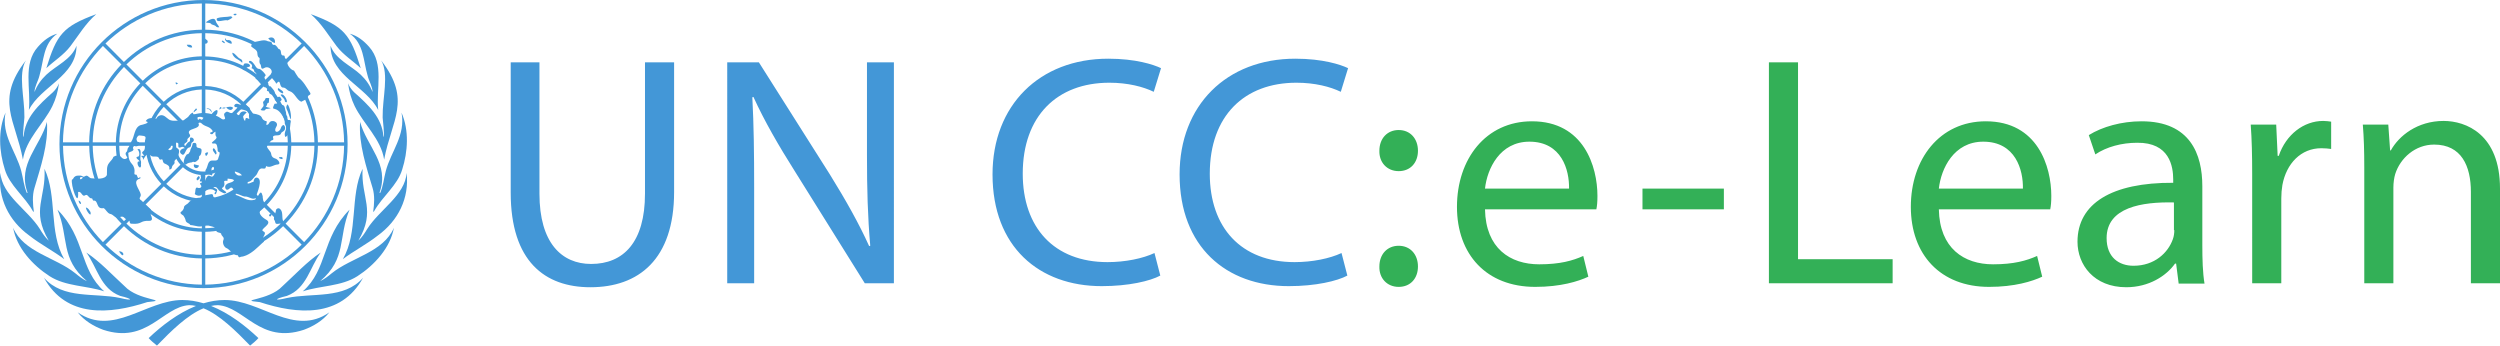
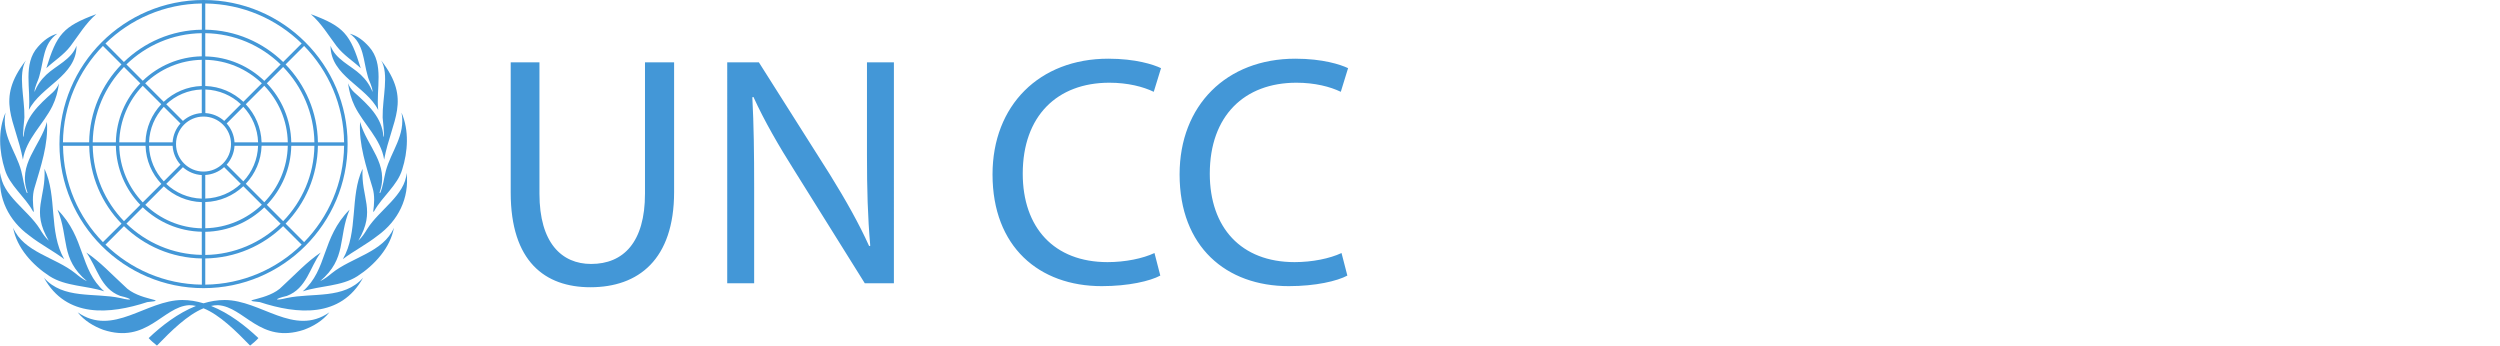
<svg xmlns="http://www.w3.org/2000/svg" viewBox="0 0 680 94" width="680" height="94">
-   <path style="" d="M55.357,0C33.745,0,16.171,17.575,16.171,39.187s17.575,39.187,39.187,39.187                                         s39.187-17.575,39.187-39.187S76.969,0,55.357,0z M55.357,46.667c-4.132,0-7.481-3.349-7.481-7.481                                         s3.349-7.481,7.481-7.481s7.481,3.349,7.481,7.481S59.49,46.667,55.357,46.667z M60.986,32.893                                         c-1.377-1.235-3.159-2.019-5.13-2.137v-6.412c3.729,0.119,7.125,1.615,9.666,4.014L60.986,32.893z M54.882,30.755                                         c-1.971,0.119-3.752,0.902-5.13,2.137l-4.536-4.536c2.541-2.399,5.937-3.895,9.666-4.014L54.882,30.755                                         L54.882,30.755z M49.087,33.582c-1.235,1.377-2.019,3.159-2.137,5.13h-6.412c0.119-3.729,1.615-7.125,4.014-9.666                                         L49.087,33.582z M46.95,39.661c0.119,1.971,0.902,3.752,2.137,5.13l-4.536,4.536                                         c-2.399-2.541-3.895-5.937-4.014-9.666L46.95,39.661L46.95,39.661z M49.752,45.48                                         c1.377,1.235,3.159,2.019,5.13,2.137v6.412c-3.729-0.119-7.125-1.615-9.666-4.014L49.752,45.48z M55.832,47.594                                         c1.971-0.119,3.752-0.902,5.13-2.137l4.536,4.536c-2.541,2.399-5.937,3.895-9.666,4.014V47.594z M61.651,44.791                                         c1.235-1.377,2.019-3.159,2.137-5.13h6.412c-0.119,3.729-1.615,7.125-4.014,9.666L61.651,44.791z M63.788,38.712                                         c-0.119-1.971-0.902-3.752-2.137-5.13l4.536-4.536c2.399,2.541,3.895,5.937,4.014,9.666H63.788z M66.187,27.692                                         c-2.731-2.565-6.341-4.18-10.355-4.299v-7.125c5.961,0.119,11.376,2.541,15.39,6.389L66.187,27.692z                                          M54.882,23.393c-3.99,0.119-7.623,1.734-10.355,4.299l-5.035-5.035c4.014-3.847,9.428-6.27,15.39-6.389                                         L54.882,23.393L54.882,23.393z M43.862,28.357c-2.565,2.731-4.18,6.341-4.299,10.355h-7.125                                         c0.119-5.961,2.541-11.376,6.389-15.39L43.862,28.357z M39.588,39.661c0.119,3.99,1.734,7.623,4.299,10.355                                         l-5.059,5.035c-3.847-4.014-6.27-9.428-6.389-15.39H39.588z M44.551,50.681                                         c2.731,2.565,6.341,4.18,10.355,4.299v7.125c-5.961-0.119-11.376-2.541-15.39-6.389L44.551,50.681z                                          M55.832,54.956c3.99-0.119,7.623-1.734,10.355-4.299l5.035,5.035c-4.014,3.847-9.428,6.27-15.39,6.389V54.956z                                          M66.852,49.992c2.565-2.731,4.18-6.341,4.299-10.355h7.125c-0.119,5.961-2.541,11.376-6.389,15.39                                         L66.852,49.992z M71.151,38.712c-0.119-3.99-1.734-7.623-4.299-10.355l5.035-5.035                                         c3.847,4.014,6.27,9.428,6.389,15.39H71.151z M71.887,21.992c-4.18-4.014-9.832-6.531-16.055-6.65V9.025                                         c7.956,0.119,15.176,3.349,20.496,8.502L71.887,21.992z M54.882,15.318c-6.222,0.119-11.875,2.636-16.055,6.65                                         l-4.441-4.441c5.32-5.154,12.54-8.383,20.496-8.502V15.318z M38.163,22.657                                         c-4.014,4.18-6.531,9.832-6.65,16.055h-6.294c0.119-7.956,3.349-15.176,8.502-20.496L38.163,22.657z                                          M31.513,39.661c0.119,6.222,2.636,11.875,6.65,16.055l-4.441,4.441c-5.154-5.32-8.383-12.54-8.502-20.496                                         L31.513,39.661L31.513,39.661z M38.828,56.381c4.18,4.014,9.832,6.531,16.055,6.65v6.294                                         c-7.956-0.119-15.176-3.349-20.496-8.502L38.828,56.381z M55.832,63.055c6.222-0.119,11.875-2.636,16.055-6.65                                         l4.441,4.441c-5.32,5.154-12.54,8.383-20.496,8.502V63.055z M72.576,55.716                                         c4.014-4.18,6.531-9.832,6.65-16.055h6.294c-0.119,7.956-3.349,15.176-8.502,20.496L72.576,55.716z                                          M79.225,38.712c-0.119-6.222-2.636-11.875-6.65-16.055l4.441-4.441c5.154,5.32,8.383,12.54,8.502,20.496                                         H79.225z M77.017,16.862c-5.51-5.344-12.943-8.668-21.184-8.787V0.95c10.188,0.119,19.427,4.251,26.219,10.877                                         L77.017,16.862z M54.882,8.075c-8.217,0.119-15.675,3.444-21.184,8.787l-5.011-5.035                                         C35.479,5.201,44.718,1.069,54.906,0.95v7.125H54.882z M33.033,17.527c-5.344,5.51-8.668,12.943-8.787,21.184                                         h-7.125c0.119-10.188,4.251-19.427,10.877-26.219L33.033,17.527z M24.269,39.661                                         c0.119,8.217,3.444,15.675,8.787,21.184L27.998,65.857c-6.626-6.769-10.735-16.007-10.854-26.196H24.269z                                          M33.721,61.511c5.51,5.344,12.943,8.668,21.184,8.787v7.125c-10.188-0.119-19.427-4.251-26.219-10.877                                         L33.721,61.511z M55.832,70.298c8.217-0.119,15.675-3.444,21.184-8.787l5.035,5.035                                         c-6.792,6.626-16.031,10.758-26.219,10.877L55.832,70.298L55.832,70.298z M77.682,60.822                                         c5.344-5.51,8.668-12.943,8.787-21.184h7.125c-0.119,10.188-4.251,19.427-10.877,26.219L77.682,60.822z                                          M86.469,38.712c-0.119-8.217-3.444-15.675-8.787-21.184l5.035-5.035c6.626,6.792,10.758,16.031,10.877,26.219                                         H86.469z" fill="#4397D7" />
+   <path style="" d="M55.357,0C33.745,0,16.171,17.575,16.171,39.187s17.575,39.187,39.187,39.187                                         s39.187-17.575,39.187-39.187S76.969,0,55.357,0z M55.357,46.667c-4.132,0-7.481-3.349-7.481-7.481                                         s3.349-7.481,7.481-7.481s7.481,3.349,7.481,7.481S59.49,46.667,55.357,46.667z M60.986,32.893                                         c-1.377-1.235-3.159-2.019-5.13-2.137v-6.412c3.729,0.119,7.125,1.615,9.666,4.014L60.986,32.893z M54.882,30.755                                         c-1.971,0.119-3.752,0.902-5.13,2.137l-4.536-4.536c2.541-2.399,5.937-3.895,9.666-4.014L54.882,30.755                                         L54.882,30.755z M49.087,33.582c-1.235,1.377-2.019,3.159-2.137,5.13h-6.412c0.119-3.729,1.615-7.125,4.014-9.666                                         L49.087,33.582z M46.95,39.661c0.119,1.971,0.902,3.752,2.137,5.13l-4.536,4.536                                         c-2.399-2.541-3.895-5.937-4.014-9.666L46.95,39.661L46.95,39.661z M49.752,45.48                                         c1.377,1.235,3.159,2.019,5.13,2.137v6.412c-3.729-0.119-7.125-1.615-9.666-4.014L49.752,45.48z M55.832,47.594                                         c1.971-0.119,3.752-0.902,5.13-2.137l4.536,4.536c-2.541,2.399-5.937,3.895-9.666,4.014V47.594z M61.651,44.791                                         c1.235-1.377,2.019-3.159,2.137-5.13h6.412c-0.119,3.729-1.615,7.125-4.014,9.666L61.651,44.791z M63.788,38.712                                         c-0.119-1.971-0.902-3.752-2.137-5.13l4.536-4.536c2.399,2.541,3.895,5.937,4.014,9.666H63.788z M66.187,27.692                                         c-2.731-2.565-6.341-4.18-10.355-4.299v-7.125c5.961,0.119,11.376,2.541,15.39,6.389L66.187,27.692z                                          M54.882,23.393c-3.99,0.119-7.623,1.734-10.355,4.299l-5.035-5.035c4.014-3.847,9.428-6.27,15.39-6.389                                         L54.882,23.393z M43.862,28.357c-2.565,2.731-4.18,6.341-4.299,10.355h-7.125                                         c0.119-5.961,2.541-11.376,6.389-15.39L43.862,28.357z M39.588,39.661c0.119,3.99,1.734,7.623,4.299,10.355                                         l-5.059,5.035c-3.847-4.014-6.27-9.428-6.389-15.39H39.588z M44.551,50.681                                         c2.731,2.565,6.341,4.18,10.355,4.299v7.125c-5.961-0.119-11.376-2.541-15.39-6.389L44.551,50.681z                                          M55.832,54.956c3.99-0.119,7.623-1.734,10.355-4.299l5.035,5.035c-4.014,3.847-9.428,6.27-15.39,6.389V54.956z                                          M66.852,49.992c2.565-2.731,4.18-6.341,4.299-10.355h7.125c-0.119,5.961-2.541,11.376-6.389,15.39                                         L66.852,49.992z M71.151,38.712c-0.119-3.99-1.734-7.623-4.299-10.355l5.035-5.035                                         c3.847,4.014,6.27,9.428,6.389,15.39H71.151z M71.887,21.992c-4.18-4.014-9.832-6.531-16.055-6.65V9.025                                         c7.956,0.119,15.176,3.349,20.496,8.502L71.887,21.992z M54.882,15.318c-6.222,0.119-11.875,2.636-16.055,6.65                                         l-4.441-4.441c5.32-5.154,12.54-8.383,20.496-8.502V15.318z M38.163,22.657                                         c-4.014,4.18-6.531,9.832-6.65,16.055h-6.294c0.119-7.956,3.349-15.176,8.502-20.496L38.163,22.657z                                          M31.513,39.661c0.119,6.222,2.636,11.875,6.65,16.055l-4.441,4.441c-5.154-5.32-8.383-12.54-8.502-20.496                                         L31.513,39.661L31.513,39.661z M38.828,56.381c4.18,4.014,9.832,6.531,16.055,6.65v6.294                                         c-7.956-0.119-15.176-3.349-20.496-8.502L38.828,56.381z M55.832,63.055c6.222-0.119,11.875-2.636,16.055-6.65                                         l4.441,4.441c-5.32,5.154-12.54,8.383-20.496,8.502V63.055z M72.576,55.716                                         c4.014-4.18,6.531-9.832,6.65-16.055h6.294c-0.119,7.956-3.349,15.176-8.502,20.496L72.576,55.716z                                          M79.225,38.712c-0.119-6.222-2.636-11.875-6.65-16.055l4.441-4.441c5.154,5.32,8.383,12.54,8.502,20.496                                         H79.225z M77.017,16.862c-5.51-5.344-12.943-8.668-21.184-8.787V0.95c10.188,0.119,19.427,4.251,26.219,10.877                                         L77.017,16.862z M54.882,8.075c-8.217,0.119-15.675,3.444-21.184,8.787l-5.011-5.035                                         C35.479,5.201,44.718,1.069,54.906,0.95v7.125H54.882z M33.033,17.527c-5.344,5.51-8.668,12.943-8.787,21.184                                         h-7.125c0.119-10.188,4.251-19.427,10.877-26.219L33.033,17.527z M24.269,39.661                                         c0.119,8.217,3.444,15.675,8.787,21.184L27.998,65.857c-6.626-6.769-10.735-16.007-10.854-26.196H24.269z                                          M33.721,61.511c5.51,5.344,12.943,8.668,21.184,8.787v7.125c-10.188-0.119-19.427-4.251-26.219-10.877                                         L33.721,61.511z M55.832,70.298c8.217-0.119,15.675-3.444,21.184-8.787l5.035,5.035                                         c-6.792,6.626-16.031,10.758-26.219,10.877L55.832,70.298L55.832,70.298z M77.682,60.822                                         c5.344-5.51,8.668-12.943,8.787-21.184h7.125c-0.119,10.188-4.251,19.427-10.877,26.219L77.682,60.822z                                          M86.469,38.712c-0.119-8.217-3.444-15.675-8.787-21.184l5.035-5.035c6.626,6.792,10.758,16.031,10.877,26.219                                         H86.469z" fill="#4397D7" />
  <path style="" d="M6.233,43.414C4.211,32.552-1.387,27.309,7.041,16.435c-2.206,3.712-0.315,10.338-0.405,15.318                                         c0.102-0.071-0.684,5.895-0.213,5.415c0.338-5.163,4.126-8.651,7.956-12.065c0.76-0.713,1.306-1.544,1.663-2.446                                         c-0.261,2.114-0.855,4.299-1.805,6.222C11.79,33.819,7.088,37.809,6.233,43.414z M19.152,12.563                                         c2.209-2.921,4.132-6.199,7.03-8.716c-9.089,3.361-10.735,5.496-13.585,14.701                                         C14.782,16.506,17.3,14.986,19.152,12.563z M7.943,64.052c3.064,2.422,6.721,4.299,9.524,6.436                                         c-4.282-7.391-1.836-17.092-5.367-24.581c0.473,7.968-3.728,11.255,1.164,19.569                                         c-1.022-0.926-1.758-2.09-2.447-3.23C7.525,57.025,0.506,53.109,0.122,47.016                                         C-0.668,53.898,2.426,60.046,7.943,64.052z M7.848,29.924c3.245-6.464,12.965-9.258,12.967-17.48                                         c-1.377,3.753-5.486,5.32-8.217,7.885c-1.449,1.354-2.565,2.992-3.206,4.702                                         c-0.024-1.423,0.985-2.958,1.33-4.417c1.188-3.99,0.974-8.764,4.869-11.447                                         c-2.034,0.53-3.763,1.869-5.271,3.573C6.134,17.419,8.47,24.202,7.848,29.924z M8.94,57.426l0.285,0.237                                         c-0.309-2.137-0.475-4.465,0.142-6.507c1.69-5.736,3.838-11.979,3.396-18.002                                         c-1.764,6.609-8.115,11.484-5.272,19.237c-0.048,0.071-0.119,0.142-0.19,0.095                                         c-0.807-1.876-0.998-3.99-1.52-5.985C4.38,41.205,0.319,36.764,1.506,30.637                                         c-2.112,4.836-1.73,10.626-0.19,15.461C2.575,50.396,6.779,53.484,8.94,57.426z M40.052,82.173                                         c6.479-0.649-2.439-0.331-6.127-4.299c-3.539-3.23-6.674-6.673-10.45-9.191                                         c2.969,3.99,3.8,9.785,9.215,11.803c3.502,0.814,3.606,1.456-0.024,0.57                                         c-6.982-1.496-15.485,0.427-20.709-5.51C18.059,86.583,29.866,85.505,40.052,82.173z M28.367,79.252                                         c-6.825-5.987-5.057-14.501-12.73-22.229c3.189,7.685,0.691,13.25,8.004,19.451                                         c-1.14-0.522-2.162-1.33-3.207-2.185c-5.355-4.31-13.995-5.657-16.858-12.33                                         c0.949,5.401,5.27,10.164,9.938,13.176C17.912,77.939,23.524,77.653,28.367,79.252z M99.999,20.614                                         c0.345,1.459,1.353,2.994,1.33,4.417c-0.641-1.71-1.757-3.349-3.206-4.702c-2.731-2.565-6.84-4.132-8.217-7.885                                         c0.002,8.222,9.721,11.016,12.967,17.48c-0.623-5.722,1.714-12.505-2.471-17.184                                         c-1.508-1.704-3.237-3.042-5.271-3.573C99.025,11.851,98.811,16.625,99.999,20.614z M104.938,46.501                                         c-0.522,1.995-0.713,4.109-1.52,5.985c-0.071,0.048-0.142-0.024-0.19-0.095c2.843-7.753-3.508-12.628-5.272-19.237                                         c-0.442,6.024,1.706,12.266,3.396,18.002c0.618,2.042,0.451,4.37,0.142,6.507l0.285-0.237                                         c2.161-3.942,6.365-7.03,7.623-11.329c1.541-4.835,1.923-10.625-0.19-15.461                                         C110.4,36.764,106.339,41.205,104.938,46.501z M104.083,31.753c-0.102-0.071,0.684,5.895,0.213,5.415                                         c-0.338-5.163-4.126-8.651-7.956-12.065c-0.76-0.713-1.306-1.544-1.663-2.446c0.261,2.114,0.855,4.299,1.805,6.222                                         c2.446,4.94,7.149,8.93,8.004,14.535c2.022-10.862,7.619-16.105-0.808-26.979                                         C105.885,20.147,103.994,26.772,104.083,31.753z M93.254,70.488c2.802-2.137,6.46-4.014,9.524-6.436                                         c5.517-4.006,8.611-10.154,7.82-17.036c-0.384,6.094-7.402,10.009-10.694,15.231                                         c-0.689,1.14-1.425,2.304-2.447,3.23c4.892-8.314,0.691-11.601,1.164-19.569                                         C95.089,53.396,97.535,63.098,93.254,70.488z M78.054,81.057c-3.63,0.885-3.526,0.244-0.024-0.57                                         c5.415-2.019,6.246-7.814,9.215-11.803c-3.776,2.517-6.911,5.961-10.45,9.191                                         c-3.689,3.968-12.606,3.65-6.127,4.299c10.185,3.333,21.993,4.41,28.096-6.626                                         C93.538,81.484,85.036,79.56,78.054,81.057z M61.121,81.603c-1.955,0-3.884,0.326-5.761,0.892                                         c-1.877-0.566-3.805-0.892-5.761-0.892c-9.893,0.015-18.861,10.074-28.476,3.348                                         c1.853,2.328,4.346,3.777,6.935,4.75c11.95,3.943,16.172-6.249,23.369-6.698c0.625,0,1.254,0.075,1.885,0.209                                         c-4.91,1.957-9.373,5.413-12.878,8.745c0.641,0.736,1.472,1.401,2.256,2.042                                         c3.89-4.018,8.286-8.356,12.669-10.147c4.383,1.791,8.779,6.129,12.669,10.147                                         c0.784-0.641,1.615-1.306,2.256-2.042c-3.505-3.332-7.968-6.788-12.878-8.745c0.631-0.134,1.26-0.209,1.885-0.209                                         c7.197,0.449,11.419,10.641,23.369,6.698c2.589-0.974,5.082-2.422,6.935-4.75                                         C79.982,91.677,71.013,81.618,61.121,81.603z M91.567,12.563c1.852,2.422,4.37,3.942,6.555,5.985                                         C95.272,9.343,93.626,7.208,84.537,3.847C87.435,6.365,89.359,9.642,91.567,12.563z M90.285,74.288                                         c-1.045,0.855-2.066,1.663-3.207,2.185c7.313-6.201,4.815-11.765,8.004-19.451                                         c-7.672,7.728-5.905,16.243-12.73,22.229c4.843-1.599,10.455-1.312,14.853-4.118                                         c4.668-3.012,8.989-7.775,9.938-13.176C104.28,68.632,95.64,69.978,90.285,74.288z" fill="#4397D7" />
-   <path style="" d="M19.593,48.755c0.251,0.186,0.267-0.069,0.321-0.188c0.247-0.551,0.856-0.878,1.478-0.798                                         c1.311-0.135,0.967,0.628,1.787,0.129c0.751-0.495,1.055,0.735,1.857,0.6c1.115,0.125,3.508,0.369,4.038-0.904                                         c0.095-1.159-0.198-2.305,0.62-3.293c0.385-0.547,0.95-0.964,1.164-1.645c0.556-0.391,1.618-0.57,2.143,0.109                                         c0.455,0.534,1.158,0.698,1.648,0.122c-0.308-0.619-0.833-1.092-0.131-1.694                                         c0.221-0.381,0.068-0.858,0.479-1.166c0.172-0.191,0.203-0.372,0.216-0.635c0.014-0.27,0.33-0.511,0.449-0.792                                         c0.975-1.366,0.78-3.875,2.545-4.56c0.461-0.102,3.002-0.657,1.435-1.087c0.412-0.794,1.326-1.014,2.885-0.679                                         c0.197-0.462,0.542-0.752,1.046-0.905c1.034-0.256,1.671,0.683,2.434,1.171                                         c1.062,0.592,2.475,0.127,3.663,0.266c1.404,0.028,1.641-1.946,2.865-2.183                                         c-0.148,0.764,0.568,0.421,1.075,0.52c0.23,0.026,0.316,0.186,0.235,0.452                                         c-0.255,0.491-0.103,1.51,0.475,0.663c0.467,0.447,0.693,0.423,1.018-0.219c-0.535-0.3-1.971-0.545-0.825-1.002                                         c1.409-0.717,1.593,0.447,2.955,0.138c0.463-0.717,2.166-2.245,1.593-0.228c-1.084,1.406,0.128,0.38,0.721,1.428                                         c0.098,0.137,0.425,0.16,0.643,0.149c1.841-0.024-0.228-1.175,0.88-1.921c0.581-0.622,1.082,0.295,1.83,0.148                                         c1.815-0.429,1.156,0.941,1.956,0.481c0.338-0.996,1.23-1.126,2.022-0.709                                         c-0.296,0.408-0.883,0.762-1.006,1.256c0.196,0.304,0.169,1.053,0.58,1.049c0.05-0.861,0.31-0.892,1.115-0.444                                         c-0.061-0.781-0.397-1.903,0.831-1.541c3.576,0.539,1.905,1.362,3.503,2.057c0.745-0.034,0.296,0.586,0.275,1.039                                         c0.4,0.074,0.614-0.126,0.766-0.439c0.652-1.266,2.89-0.279,1.942,1.03c-0.831,1.486,0.461,1.802,1.169,0.583                                         c0.175-0.46,0.31-1.026,0.874-1.111c0.594,0.499,0.536,1.423-0.29,1.841                                         c-0.143,0.096-0.343,0.207-0.38,0.347c-0.283,0.89-1.284,0.494-1.947,0.741                                         c-0.334,0.083-0.33,0.393-0.249,0.612c0.154,0.415,0.018,0.564-0.38,0.636                                         c-0.511,0.262-0.725,0.943-1.142,1.327c-0.641,0.624,1.028,1.573,0.997,2.429                                         c0.093,0.692,0.524,1.012,1.085,1.179c0.642,0.128,1.776,1.474,0.704,1.625                                         c-1.16,0.026-2.014,1.083-3.172,0.436c-0.215,0.75-0.214,0.736-1.02,0.652                                         c-1.155-0.158-1.185,1.521-1.914,2.052c-0.62,0.574-1.005,1.478-1.995,1.615                                         c-0.07,0.01-0.112,0.222-0.167,0.339c0.375,0.309,1.159-0.328,1.667-0.395c0.079-0.576,0.277-1.185,0.966-1.124                                         c1.707,0.424,0.01,4.106-0.302,5.154c-0.373,1.411-2.037-0.16-2.97-0.007c-0.46,0.122-3.094-1.424-2.472-0.422                                         c1.648,0.503,3.227,1.842,5,1.312c1.065-0.21,1.656-3.6,2.267-0.99                                         c-0.036,0.885,0.674,2.521,0.057,3.147c-1.866,1.216-0.324,2.575,1.014,3.32                                         c1.751,1.14-2.066,2.508-0.935,3.078c1.25,0.547-0.406,1.495-0.05,2.38c0.499,0.388,0.138,0.535-0.165,0.789                                         c-1.373,1.27-2.667,2.639-4.41,3.394c-0.454,0.167-0.895,0.352-1.398,0.366                                         c-0.554,0.259-0.613,0.233-0.877-0.404c-1.423,0.071-1.989-1.556-3.249-2.034                                         c-0.577-0.352-0.968-1.377-0.704-2.024c0.361-0.761-0.178-0.976-0.51-1.501c0.067-0.862-1.314-0.298-1.475-1.289                                         c-0.218-1.02-1.183-0.95-2.021-1.218c-0.993-0.09-1.916,0.387-2.916,0.206                                         c-0.662-0.085-1.378-0.341-2.044-0.357c-0.252-0.599-1.172-0.5-1.284-1.297c-0.061-0.437-0.345-0.853-0.575-1.251                                         c-1.883-1.227,0.028-0.705,0.155-2.412c0.212-0.552,0.971-0.702,1.258-1.169c0.622-0.718,1.566-1.029,2.441-1.269                                         c0.314-0.053,0.724,0.012,0.927-0.164c0.612-0.533,1.353-0.573,2.076-0.714c0.548-0.067,1.171-0.416,1.202,0.373                                         c0.231,0.852,1.49,0.538,2.155,0.843c0.237-1.739,4.584-1.143,3.211-2.857                                         c-0.683-0.855-0.988,0.596-1.747,0.272c-0.416-0.323-0.477-1.021-0-1.408                                         c0.638-0.589,1.67-0.388,2.087-1.166c-0.503-0.39-1.123-0.286-1.757-0.417                                         c-0.01,0.145-0.025,0.356-0.043,0.609c-1.806-0.185-0.158,0.637-1.192,1.769                                         c-0.902,0.299,0.552,0.901,0.881,1.347c-0.328,0.714-1.322-0.101-1.793-0.335                                         c-0.627-0.464-0.698-1.418-1.758-0.998c0.505,0.326,1.327,0.351,0.98,1.117                                         c-0.115,0.244-0.141,0.6-0.383,0.75c-0.247,0.04-0.295-0.25-0.206-0.416c0.069-0.116,0.199-0.197,0.301-0.292                                         c-1.195-1.318-2.941-0.472-3.756,0.781c-0.555,0.519-1.436,0.342-1.975-0.14c0.273-0.453-0.014-2.072,0.809-1.707                                         c0.558,0.275,1.412-0.187,0.793-0.789c-0.698-0.877,1.028-0.326,1.181-1.046                                         c1.148-3.113,1.599,0.05,2.546-1.813c0.109-0.444,0.635-0.714-0.157-0.886c0.17-0.61,0.065-1.718-0.575-0.783                                         c-0.002,0.419-0.204,0.866,0.123,1.281c0.092,0.525,0.155,0.925-0.572,0.489c-0.58-0.14-1.593-0.639-1.158-1.332                                         c0.655-0.833,0.437-2.61,1.862-2.513c0.52-0.036,1.33,0.159,1.512-0.499c0.104-0.547,0.573-1.254,0.348-1.772                                         c-0.712-0.158-0.394-0.779-0.542-1.183c-0.129-0.728-0.198-1.352-1.128-1.171                                         c-1.399-0.13,1.589-1.225,0.734-1.978c-0.227-0.375-0.113-0.717-0.14-1.259                                         c-0.26,0.171-0.479,0.243-0.576,0.393c-0.291,0.748-1.53-0.094-0.479-0.258                                         c0.299-0.077,0.399-0.273,0.187-0.48c-0.694-1.065-1.774-0.97-2.695-1.703                                         c-0.197-0.206-0.603-0.63-1.067-0.271c0.945,1.863-3.761,1.231-2.348,3.108c0.46,0.748-0.952,0.886-0.632,1.67                                         c0.044,0.11-0.228,0.408-0.413,0.535c-0.537,0.371-0.549,0.354-0.262,0.973                                         c0.332-0.376,0.571-0.883,0.982-1.168c0.906-0.148-0.218-1.589,1.032-1.123                                         c0.521,0.29,0.519,0.918,0,1.177c-0.638,0.332-0.001,1.256-0.913,1.469                                         c-0.901,0.155-1.095,2.213-1.791,1.945c-1.276-0.63-0.494-1.695,0.635-1.768                                         c-0.686-0.807-1.014-0.006-1.656-0.186c-0.351-0.614,0.394-1.402-0.838-1.314                                         c0.028,0.59-0.426,0.502-0.78,0.504c-0.351,0.003-0.533,0.101-0.509,0.482                                         c0.033,0.508-0.59,0.448-0.688,0.947c0.642,0.328,1.156-0.245,1.25-0.859c0.377-0.059,0.742-0.095,0.956,0.331                                         c1.145,0.447,0.629,1.337,0.461,2.259c-0.109,0.63-0.797,0.826-1.01,1.374                                         c0.259,0.925-0.582,0.851-0.681,1.663c-0.078,0.398-0.271,0.598-0.747,0.579                                         c0.247-0.963-0.425-1.229-1.091-1.541c-0.896-0.227-0.448-1.454-1.065-1.185                                         c-0.324,0.143-0.507,0.029-0.607-0.282c-0.32-0.948-1.646-0.133-2.245-0.766                                         c-1.108-1.028-1.609,0.502-2.169,1.273c0.474-1.055-1.491-1.248,0.393-1.22                                         c-0.612-0.864-0.905-0.701-0.012-1.506c0.47-0.922-0.084-2.054,0.36-3.048                                         c0.349-1.025-1.025-0.855-1.659-0.978c-0.435-0.021-0.923,0.744-0.763,1.205                                         c0.088,0.253,0.115,0.613,0.539,0.586c0.039-0.003,0.122,0.081,0.118,0.117c0.093,0.942-0.528,1.232-1.372,0.944                                         c-0.151,0.267-0.491,0.488-0.137,0.867c-0,0.636-0.868,0.643-1.427,1.027                                         c0.111,1.597,0.198,2.141,1.297,3.388c0.315,0.579,0.476,1.167,0.403,1.801c-0.078,0.675-0.076,0.716,0.575,0.761                                         c0.283,0.553,0.299,1.346,0.933,0.602c0.235,0.28,0.1,0.378-0.144,0.481c-2.091,0.662,0.016,2.885,0.321,4.201                                         c0.212,0.827-0.939,1.204,0.18,1.717c0.877,0.76,1.697,1.594,2.538,2.396                                         c0.289,0.591-0.233,1.296,0.206,1.911c0.241,0.69,0.245,1.231-0.618,1.23c-2.634-0.112-1.813,1.002-4.689,0.78                                         c-0.415,0.037-0.581-0.152-0.61-0.494c-0.003-0.766-1.028-0.554-1.389-1.07                                         c-0.5-0.564-1.031-0.364-1.554-0.138c-1.001,0.368-1.466-0.872-2.427-0.98                                         c-0.739-0.224-1.102-1.224-1.718-1.567c-2.104,0.407-1.377-2.053-2.627-2.051                                         c-0.473,0.117-0.257-0.511-0.596-0.607c-0.65,0.06-0.846-0.608-1.293-0.896c-0.116-0.057-0.331-0.054-0.429,0.02                                         c-0.958,0.711-1.017-1.188-1.996-0.842C21.472,57.034,19.096,50.136,19.593,48.755z M65.804,47.704                                         c-0.438-0.658-1.161-0.808-1.911-1.061C63.657,47.759,65.007,47.828,65.804,47.704z M22.568,48.34                                         c-0.318-0.297-0.818-0.25-0.818,0.199C21.906,49.064,22.206,48.557,22.568,48.34z M76.914,23.817                                         c0.86-0.047,1.083,0.754,1.851,0.978c1.412,0.394,1.897,2.381,3.18,2.878c0.644-0.346,1.399-0.552,1.72-1.274                                         c0.127-0.178,0.224-0.447,0.395-0.51c0.38-0.139,0.489-0.365,0.296-0.67                                         c-0.973-1.476-1.79-3.088-3.222-4.162c-0.432-0.556-0.758-1.194-1.159-1.845                                         c-0.936-0.204-2.14-1.636-1.781-2.761c0.003-0.16-0.234-0.433-0.343-0.452                                         c-0.669,0.006-0.088-0.984-0.827-0.902c-1.009-0.025-0.155-1.599-1.254-1.784                                         c-1.298-1.952-1.145-0.538-1.783-1.419c0.01-0.672-0.725-0.521-1.165-0.687                                         c-1.061-0.559-2.19,0.009-3.313,0.149c-0.772,0.14-1.231,0.715-1.17,1.305                                         c0.739,0.65,1.702,0.902,1.668,1.971c0.057,0.421,0.072,0.849,0.518,1.094c0.073,0.04,0.111,0.217,0.1,0.324                                         c-0.053,0.523-0.186,1.043,0.238,1.501c0.103,0.112,0.107,0.327,0.132,0.498c0.099,0.696,0.315,0.798,0.924,0.425                                         c0.857-0.569,2.245,0.264,1.956,1.308c-0.793,1.292,0.871,1.861,1.253,3.006                                         C76.516,21.142,75.797,23.618,76.914,23.817z M50.624,44.717c0.467-0.421,0.974-0.477,1.533-0.555                                         c0.775-0.44,0.437,0.221,1.237-0.258c0.413-0.37,0.782-0.476,0.755-1.113                                         c0.009-0.114-0.009-0.3,0.05-0.331c0.481-0.248,0.513-0.703,0.602-1.153c0.303-1.579-1.315-0.623-1.364-1.595                                         c0.03-0.384-0.013-0.854-0.509-0.845c-0.301-0.009-0.575,0.011-0.573,0.415                                         c-0.079,0.69-0.614,1.233-0.664,1.928c-0.266,0.259-0.29,0.792-0.838,0.738                                         c-0.503,0.587-0.86,1.394-0.887,2.2C49.97,44.577,50.367,44.949,50.624,44.717z M69.156,19.411                                         c0,0.054,0.088,0.113,0.143,0.159c0.52,0.435,0.533,0.585,0.257,1.201c-0.083,0.185-0.079,0.606-0.007,0.632                                         c0.907,0.624,1.306,1.667,2.306,2.241c0.283,0.356,0.786-0.051,0.979-0.267c0.825-1.128-1.733-1.877-0.598-2.785                                         c0.226-0.33-1.31-1.809-1.659-1.841c-0.908,0.028-1.141-1.043-1.673-1.58                                         c-0.272-0.325-0.755-0.855-1.182-0.5c-0.23,0.65,1.39,0.578,0.684,1.881                                         C68.825,18.687,69.153,18.908,69.156,19.411z M77.096,31.951c0.285,0.554,1.296,0.307,1.022-0.296                                         c-0.497-0.264-0.167-0.821-0.362-1.241c-0.268-0.512-0.178-1.704-0.821-1.814                                         c-0.452-0.177-1.368-0.717-0.571-1.138c0.297-0.235,0.319-0.461,0.055-0.739                                         c-0.35-0.798-0.864-0.24-1.518-0.015c-0.853,0.608,1.842,1.489-0.223,1.507                                         C73.47,30.813,75.067,28.114,77.096,31.951z M76.94,59.992c-0.302-1.046,0.117-2.534-0.868-3.235                                         c-0.369-0.251-0.9-0.029-1.013,0.413c-0.012,0.75-0.977,2.366-0.329,2.82                                         c0.223,0.618,0.055,0.96,0.854,0.903C76.184,60.742,77.192,60.921,76.94,59.992z M79.01,33.528                                         c0.277-1.055-0.127-0.884-1.002-0.889c-0.391,0.051-0.713,0.72-0.504,1.051                                         c1.006,1.461-0.514,2.037,0.079,3.57C78.951,36.717,78.825,34.798,79.01,33.528z M66.625,28.71                                         c-0.984,0.344-2.253-1.218-2.909-0.043c-0.035,0.136,0.153,0.473,0.217,0.467c0.645-0.14,0.809,0.485,1.31,0.644                                         c1.136-0.252,3.041,1.447,2.66-0.424C67.48,29.027,67.238,28.597,66.625,28.71z M71.775,27.499                                         c-0.619,0.325,0.334,1.041-0.312,1.643c-0.19,0.253-0.387,0.5-0.582,0.751c0.33,0.22,1.12,0.256,1.239,0.008                                         c0.176-0.368,0.449-0.272,0.721-0.295c1.816-0.282-0.182-0.19-0.574-0.677c0.56-0.117,0.181-1.019,0.857-0.986                                         c0.029-0.412,0.058-0.82,0.091-1.276C71.705,26.597,72.533,26.768,71.775,27.499z M61.916,5.547                                         c0.445-0.264,1.027-0.394,1.312-0.867c-0.148-0.088-0.29-0.232-0.446-0.247                                         c-1.235,0.283-2.557,0.059-3.799,0.561C58.595,6.494,61.122,5.221,61.916,5.547z M58.642,5.636                                         c-0.38-1.175-2.06-0.043-2.663,0.427c0.411,0.288,1.187-0.049,1.579,0.569                                         c0.347,0.172,0.915,0.225,1.151,0.511c0.256,0.324,0.511,0.299,0.932,0.272                                         C59.333,6.73,58.809,6.369,58.642,5.636z M38.368,45.155c-0.135-0.542,0.189-1.082-0.158-1.595                                         c-0.195-0.77,0.612-3.616-0.846-2.904c0.564,0.259,0.819,2.038,0.043,1.966                                         c-1.139,0.356,1.498,1.346,0.129,1.344C37.041,44.604,38.145,46.335,38.368,45.155z M72.871,24.802                                         c0.118,0.023,0.316,0.133,0.315,0.198c-0.01,0.711,0.757,0.633,1.205,0.934c0.981-0.796-0.254-1.72-0.824-2.477                                         C73.233,23.528,72.059,24.675,72.871,24.802z M77.978,29.692c0.482,0.923,0.663,1.818,1.048,2.81                                         c0.423-0.73-0.296-3.817-0.856-4.138C77.954,28.785,77.698,29.17,77.978,29.692z M66.906,18.696                                         c0.178-0.759,1.646-0.238,0.906-1.216c-0.243-0.258-1.099-0.318-1.418-0.137c-0.22,0.474-0.867,1.741,0.131,1.764                                         C66.618,19.011,66.831,18.881,66.906,18.696z M65.384,16.012c-0.902-0.385-1.232-1.408-2.175-1.675                                         c-0.1,0.487,0.456,1.17,0.903,1.501c0.601,0.399,1.291,0.689,1.762,1.247                                         C66.055,16.503,65.745,16.161,65.384,16.012z M56.091,10.763c-0.281-0.121-0.662-0.902-0.917-0.416                                         c-0.451,0.544-0.145,1.488,0.616,1.538C56.508,11.966,56.803,11.089,56.091,10.763z M54.608,48.026                                         c0.241,0.493-0.337,0.851-0.238,1.294c0.395,0.195,1.596-0.179,1.221-0.74c-0.324-0.195-0.239-0.438-0.163-0.776                                         C55.267,47.053,54.379,47.243,54.608,48.026z M72.951,10.445c0.463,0.507,1.143,1.111,1.822,1.256                                         C74.987,10.355,73.993,9.799,72.951,10.445z M77.507,27.654c1.376,0.978-0.205-2.741-1.193-1.837                                         C76.709,26.47,77.48,26.81,77.507,27.654z M62.99,11.909c0.195-0.597-0.359-1.065-0.942-1.002                                         c-0.362,0.032-0.695,0.027-0.605-0.539C60.62,11.047,62.463,11.894,62.99,11.909z M63.399,29.339                                         c-0.356-0.493-1.359-0.283-1.89-0.131C62.036,29.843,62.993,30.332,63.399,29.339z M24.623,57.686                                         c-0.334-0.429-0.48-1.06-1.254-1.249C23.346,57.235,24.965,59.427,24.623,57.686z M75.798,23.97                                         c-0.814,0.309,0.679,1.448,1.182,1.44C77.297,24.732,76.177,24.418,75.798,23.97z M52.759,44.681                                         c-0.359,1.212,1.209,1.422,1.362,0.334C53.643,44.898,53.2,44.789,52.759,44.681z M58.105,40.31                                         c-0.642,0.448,0.289,1.24,0.536,1.7C59.317,41.892,58.496,40.433,58.105,40.31z M52.261,12.903                                         c-0.024-0.615-0.389-0.798-1.453-0.73C50.968,12.731,51.556,13.027,52.261,12.903z M33.465,69.411                                         c0.367-0.53-0.488-1.194-1.125-1.004C32.706,68.7,32.943,69.505,33.465,69.411z M54.012,47.883                                         c-0.351,0.364-0.722,0.635-0.417,1.188C54.212,48.873,54.677,48.139,54.012,47.883z M55.806,41.726                                         c0.092,1.141,0.547,0.634,0.808-0.167C56.476,41.26,55.896,41.591,55.806,41.726z M73.667,58.037                                         c-0.327,0.28-0.762,0.432-0.26,0.848C73.727,58.947,74.099,58.189,73.667,58.037z M76.746,42.738                                         c-1.245-0.143-1.066,0.418,0.018,0.544C76.971,43.205,76.798,42.769,76.746,42.738z M56.175,29.523                                         c0.08,0.054,0.169,0.163,0.239,0.152c0.696-0.079,0.822,0.486,1.197,0.975                                         C57.572,29.863,57.024,29.356,56.175,29.523z M52.756,30.518c0.262-0.344,1.279-0.723,0.546-1.033                                         C53.148,29.836,52.441,30.252,52.756,30.518z M22.042,55.405c-0.012-0.43-0.248-0.679-0.611-0.871                                         C21.284,54.768,21.711,55.744,22.042,55.405z M60.602,11.049c-0.724,0.043,0.178,0.611,0.446,0.725                                         C61.381,11.487,60.796,11.267,60.602,11.049z M63.959,4.2c0.817-0.421,0.24-0.578-0.391-0.395                                         C63.354,3.961,63.862,4.208,63.959,4.2z M48.442,22.675c-0.59-0.369-0.916-0.397-0.512,0.297                                         C48.104,22.872,48.23,22.798,48.442,22.675z M59.643,29.792c0.276-0.166,0.434-0.261,0.69-0.414                                         C59.816,28.846,59.83,29.213,59.643,29.792z M61.398,29.239c-0.35,0.077-0.679-0.129-0.99,0.201                                         C60.988,29.579,61.159,29.55,61.398,29.239z" fill="#4397D7" />
  <path style="" d="M138.911,16.958V52.394c0,18.71,9.304,25.735,21.678,25.735c13.066,0,22.767-7.522,22.767-25.931                                   V16.958h-7.919v35.734c0,13.165-5.842,19.104-14.652,19.104c-8.016,0-14.054-5.74-14.054-19.104V16.958H138.911z                                    M205.131,77.042V51.307c0-9.999-0.099-17.226-0.496-24.847l0.298-0.097c2.968,6.532,6.929,13.362,11.185,20.094                                   l19.102,30.584h7.922V16.958h-7.326V42.199c0,9.304,0.198,16.63,0.891,24.646l-0.298,0.099                                   c-2.769-6.135-6.333-12.47-10.689-19.499l-19.305-30.487h-8.611V77.042h7.328V77.042z M314.02,68.823                                   c-3.17,1.486-7.919,2.474-12.772,2.474c-14.55,0-23.062-9.403-23.062-24.053                                   c0-15.737,9.404-24.745,23.557-24.745c5.048,0,9.205,1.089,12.079,2.474l1.979-6.435                                   c-2.08-0.99-6.93-2.573-14.354-2.573c-18.707,0-31.479,12.671-31.479,31.478                                   c0,19.697,12.671,30.388,29.698,30.388c7.324,0,13.163-1.385,15.936-2.871L314.02,68.823z M364.895,68.823                                   c-3.167,1.486-7.917,2.474-12.767,2.474c-14.553,0-23.067-9.403-23.067-24.053                                   c0-15.737,9.406-24.745,23.559-24.745c5.051,0,9.208,1.089,12.076,2.474l1.982-6.435                                   c-2.077-0.99-6.93-2.573-14.351-2.573c-18.712,0-31.478,12.671-31.478,31.478                                   c0,19.697,12.669,30.388,29.695,30.388c7.324,0,13.166-1.385,15.936-2.871L364.895,68.823z" fill="#4397D7" />
-   <path style="" d="M380.44,46.55c3.262,0,5.244-2.375,5.244-5.544c0-3.266-2.077-5.641-5.247-5.641                                   c-3.067,0-5.247,2.276-5.247,5.641c-0.098,3.169,2.08,5.544,5.247,5.544H380.44L380.44,46.55z M380.44,78.033                                   c3.262,0,5.244-2.377,5.244-5.544c0-3.268-2.077-5.641-5.247-5.641c-3.067,0-5.247,2.276-5.247,5.641                                   c-0.098,3.169,2.08,5.544,5.247,5.544H380.44L380.44,78.033z M434.208,56.947c0.196-0.891,0.296-2.08,0.296-3.663                                   c0-7.917-3.665-20.291-17.82-20.291c-12.568,0-20.389,10.294-20.389,23.261s8.02,21.777,21.281,21.777                                   c6.932,0,11.682-1.484,14.455-2.772l-1.386-5.641c-2.871,1.286-6.334,2.276-11.978,2.276                                   c-7.917,0-14.55-4.355-14.748-14.947H434.208L434.208,56.947z M403.917,51.306                                   c0.595-5.447,4.059-12.771,12.079-12.771c8.806,0,10.885,7.723,10.787,12.771H403.917z M468.893,56.944V51.303                                   h-22.138v5.641H468.893z M481.144,77.042h33.653v-6.534h-25.734V16.958h-7.919V77.042z M557.658,56.947                                   c0.196-0.891,0.296-2.08,0.296-3.663c0-7.917-3.662-20.291-17.818-20.291c-12.571,0-20.389,10.294-20.389,23.261                                   s8.017,21.777,21.278,21.777c6.932,0,11.682-1.484,14.455-2.772l-1.387-5.641c-2.871,1.286-6.334,2.276-11.978,2.276                                   c-7.917,0-14.55-4.355-14.748-14.947H557.658L557.658,56.947z M527.368,51.306                                   c0.595-5.447,4.059-12.771,12.079-12.771c8.808,0,10.888,7.723,10.787,12.771H527.368z M599.032,50.611                                   c0-8.611-3.268-17.618-16.529-17.618c-5.445,0-10.692,1.484-14.351,3.76l1.778,5.246                                   c3.069-2.077,7.226-3.167,11.383-3.167c8.813-0.099,9.8,6.433,9.8,9.999v0.888                                   c-16.727-0.097-26.033,5.641-26.033,16.037c0,6.236,4.456,12.371,13.267,12.371c6.136,0,10.885-3.067,13.264-6.433                                   h0.294l0.693,5.445h7.028c-0.492-2.971-0.593-6.634-0.593-10.393V50.611L599.032,50.611z M591.412,62.59                                   c0,0.792-0.101,1.683-0.397,2.474c-1.286,3.661-4.948,7.224-10.692,7.224c-3.958,0-7.324-2.276-7.324-7.522                                   c0-8.413,9.703-9.899,18.312-9.701V62.59L591.412,62.59z M612.595,77.042h7.917V53.98c0-1.288,0.101-2.477,0.299-3.663                                   c1.087-5.842,5.046-9.999,10.592-9.999c1.087,0,1.879,0.099,2.672,0.198v-7.423                                   c-0.696-0.099-1.389-0.198-2.18-0.198c-5.247,0-10.094,3.663-12.076,9.503h-0.296l-0.394-8.512h-6.93                                   c0.296,4.058,0.394,8.413,0.394,13.461L612.595,77.042z M643.082,77.042h7.917V51.009c0-1.288,0.199-2.673,0.497-3.663                                   c1.384-4.355,5.443-8.018,10.589-8.018c7.427,0,9.999,5.842,9.999,12.87V77.042H680V51.307                                   c0-14.848-9.303-18.412-15.341-18.412c-7.125,0-12.177,4.058-14.351,8.018h-0.198l-0.495-7.028h-6.93                                   c0.296,3.564,0.397,7.125,0.397,11.679V77.042z" fill="#33B057" />
</svg>